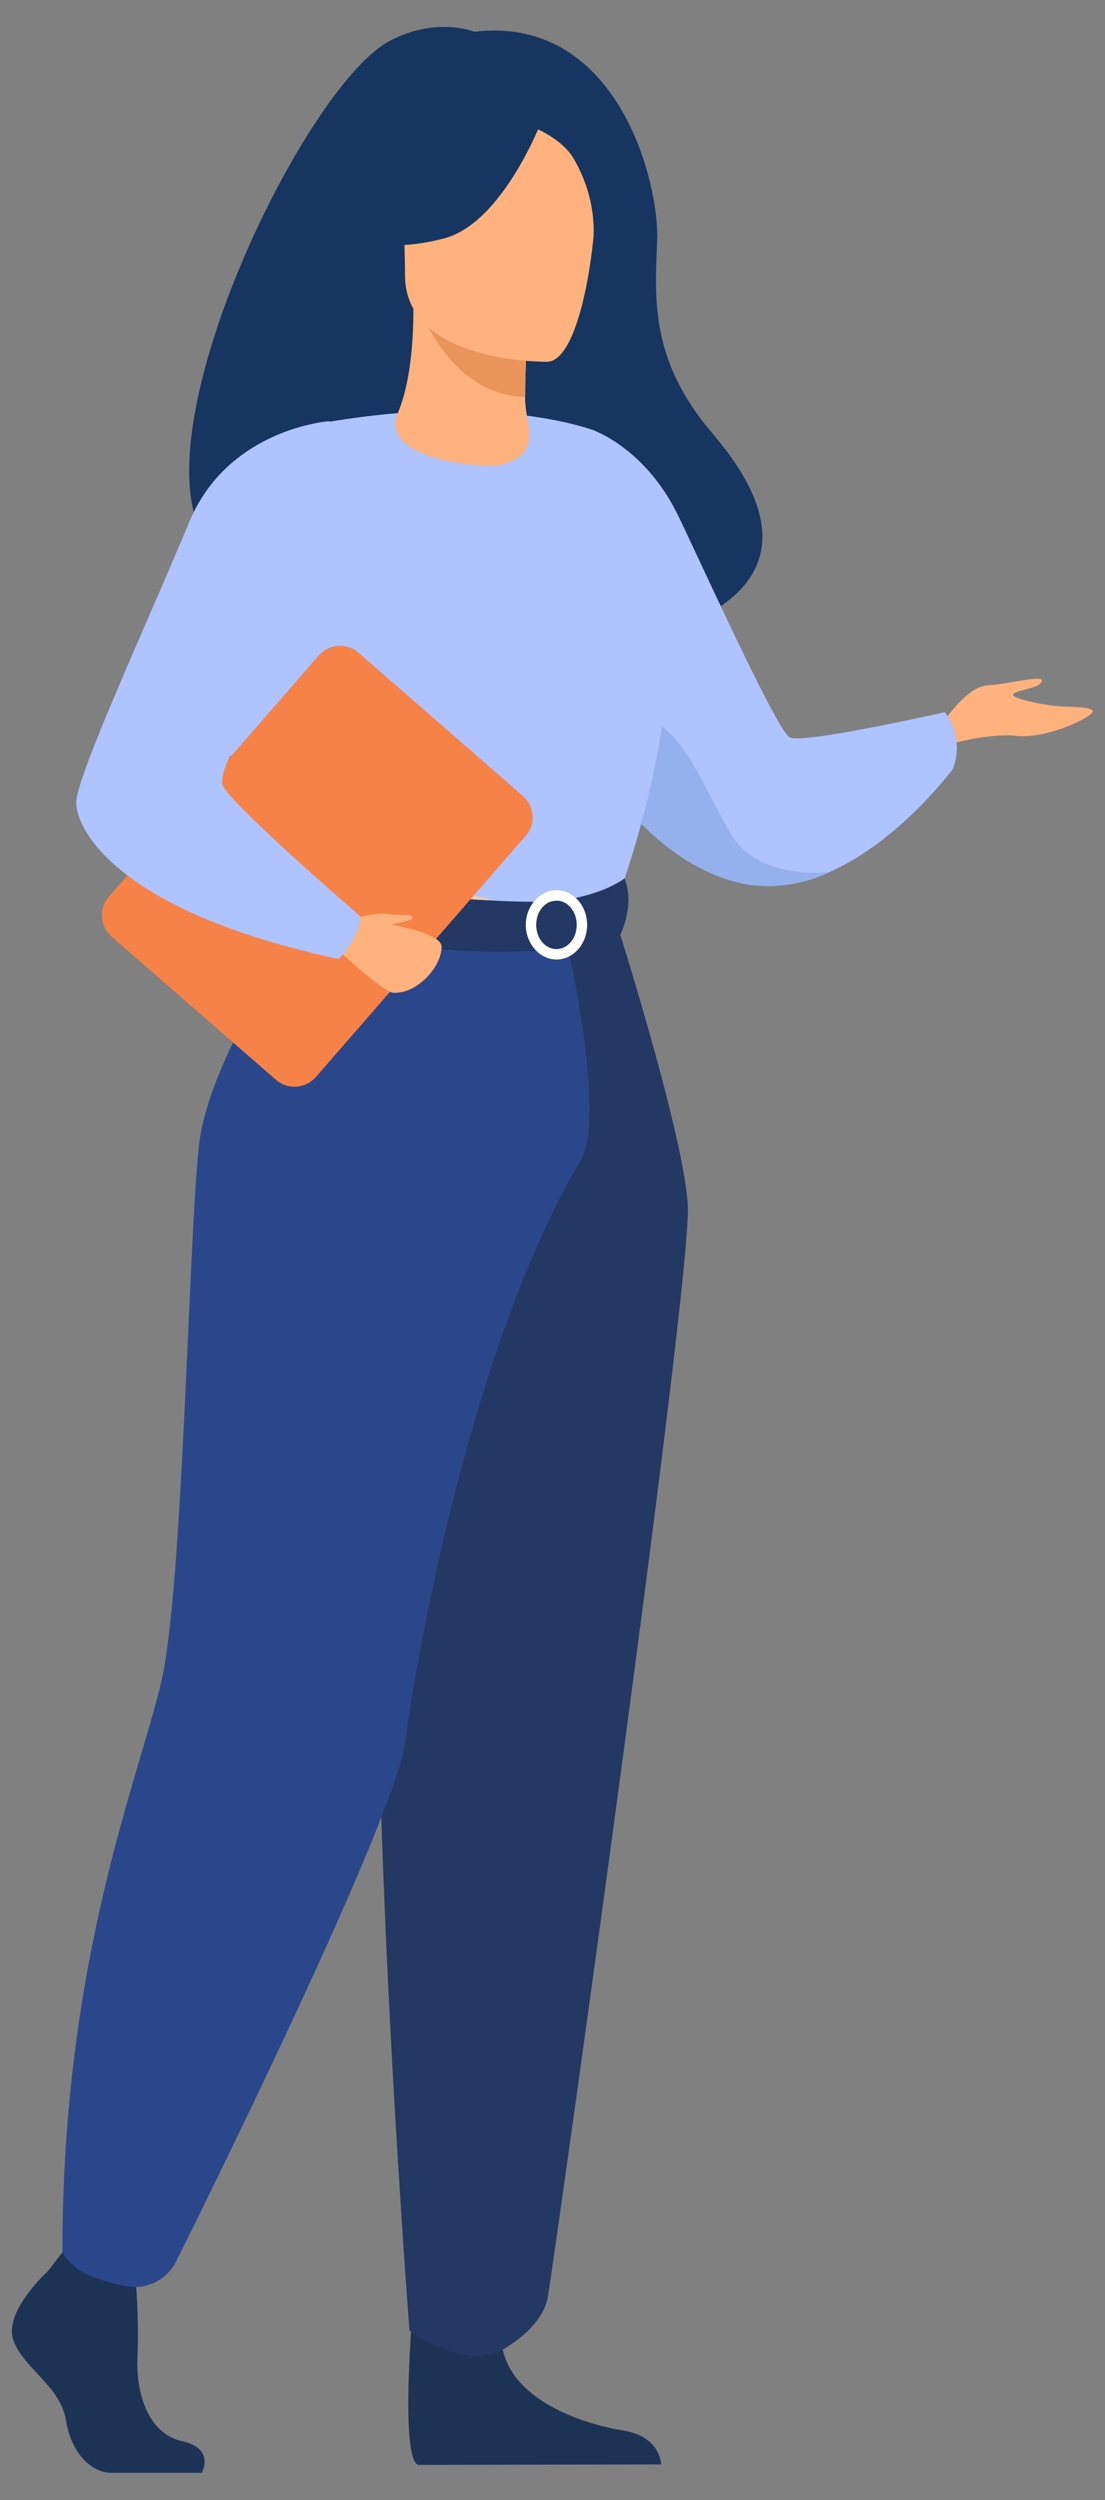
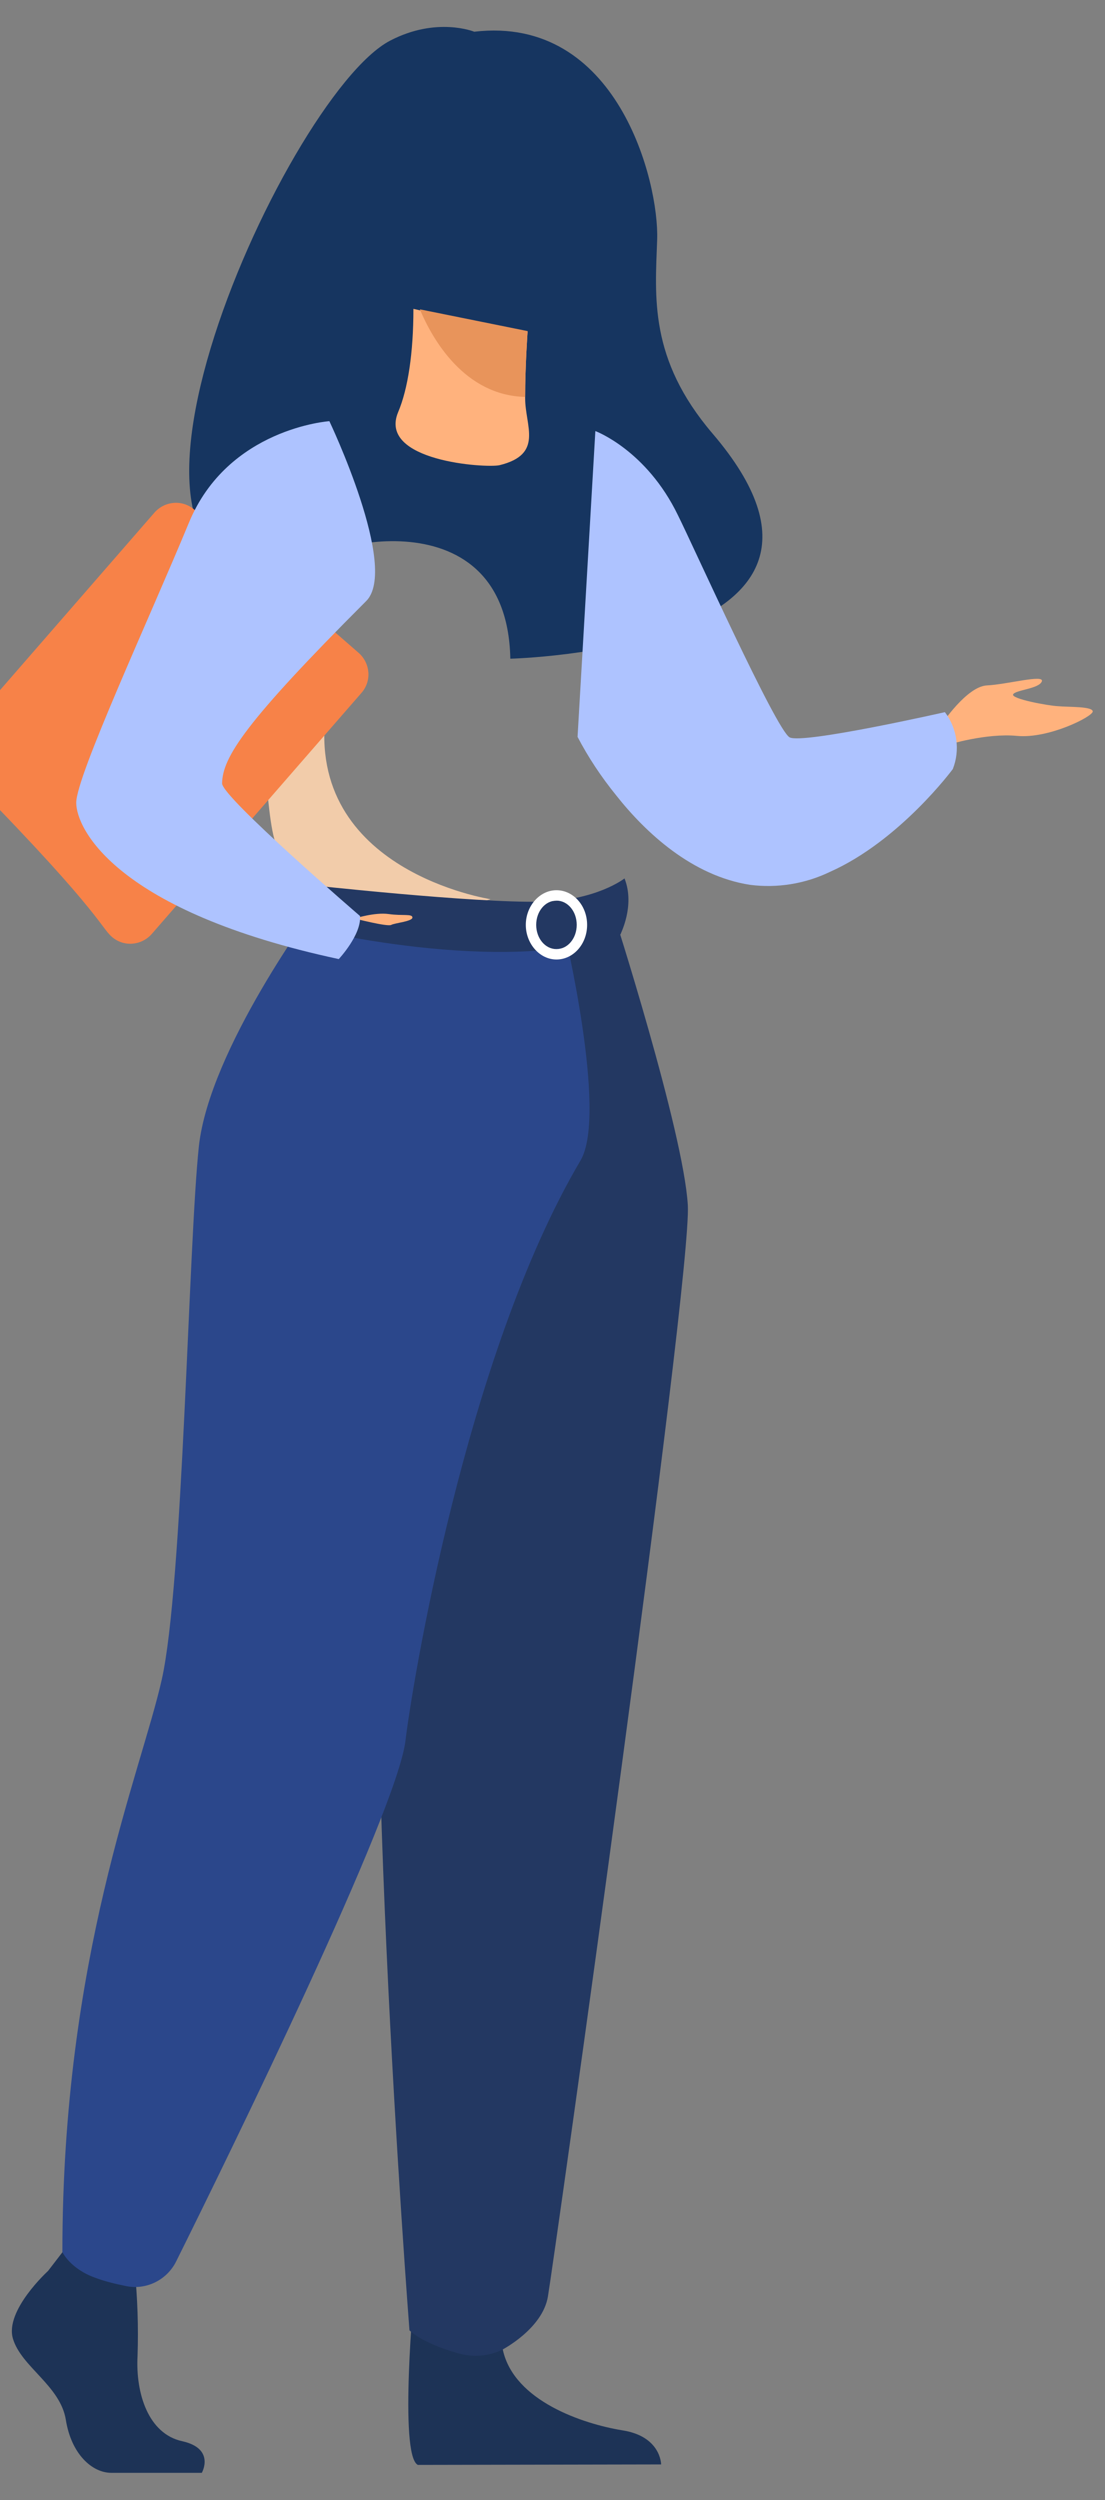
<svg xmlns="http://www.w3.org/2000/svg" version="1.1" id="Calque_1" x="0px" y="0px" viewBox="0 0 223.5 505.2" style="enable-background:new 0 0 223.5 505.2;" xml:space="preserve">
  <rect x="0" y="0" width="223.5" height="505.2" fill="#808080" stroke="none" />
  <style type="text/css">
	.st0{fill:#163560;}
	.st1{fill:#FFB27D;}
	.st2{fill:#AEC3FF;}
	.st3{fill:#94B0ED;}
	.st4{fill:#1D3356;}
	.st5{fill:#F2CCAA;}
	.st6{fill:#233862;}
	.st7{fill:#2B478B;}
	.st8{fill:#FFFFFF;}
	.st9{fill:#F78248;}
	.st10{fill:#E8945B;}
</style>
  <g id="Groupe_1627" transform="translate(-538.981 -927.59)">
    <path id="Tracé_11188" class="st0" d="M601.6,1042.1c-1.8-3.5,39.9-16.2,40.6,18.6c0,0,78.2-1.9,40.9-45.5   c-12.9-15.1-11.6-27.6-11.2-39.2c0.4-11.6-8-45.4-37-42c0,0-7.6-3.1-17,1.8C596.3,947,548.1,1054.9,601.6,1042.1z" />
    <path id="Tracé_11189" class="st1" d="M729.4,1074c0,0,5.1-7.7,9.2-7.9c4.1-0.2,11.7-2.3,11.1-0.8c-0.6,1.5-5.3,1.7-5.8,2.6   c-0.5,0.9,7,2.3,9.1,2.4c2.1,0.2,7.1,0,7,1.1c-0.2,1.1-9,5.5-15.3,4.9c-6.3-0.6-14,1.8-14,1.8L729.4,1074z" />
    <path id="Tracé_11190" class="st2" d="M655.8,1076.5c2.2,4.2,4.8,8.1,7.8,11.8c6,7.6,15.4,16.3,27.1,18.1   c5.5,0.7,11.1-0.2,16.1-2.6c0,0,0,0,0,0c14.2-6.3,24.9-20.8,24.9-20.8c1.5-3.8,0.9-8.2-1.6-11.5c0,0-28.7,6.5-31.4,5.1   c-2.7-1.4-19.5-38.7-22.6-44.9c-6.4-13.2-16.7-17-16.7-17L655.8,1076.5z" />
-     <path id="Tracé_11191" class="st3" d="M663.6,1088.3c6,7.6,15.4,16.3,27.1,18.1c5.5,0.7,11.1-0.2,16.1-2.6   c-0.6,0.1-14.8,1.8-20.4-8.3c-5.8-10.3-12-26.7-20.6-21.3C662,1076.5,662.2,1082.4,663.6,1088.3z" />
    <path id="Tracé_11192" class="st4" d="M548.7,1386.5c0,0-8.8,8-7.1,13.7c1.7,5.7,9.6,9.5,10.7,16.4c1.1,6.9,5.3,10.7,9.2,10.7   h18.3c0,0,2.8-4.9-4-6.4c-6.8-1.5-9.4-9.6-9-17.2c0.2-5.9,0-11.8-0.6-17.7l-14.5-3.4L548.7,1386.5z" />
    <path id="Tracé_11193" class="st4" d="M622.8,1389.9c0,0-3.2,33.9,0.7,35.8l49.2-0.1c0,0,0-5.7-7.9-6.9   c-7.9-1.3-21.8-5.9-24.1-16.2C638.3,1392.1,622.8,1389.9,622.8,1389.9z" />
-     <path id="Tracé_11194" class="st2" d="M585,1053.7c-0.4,7.6-0.4,15.2,0,22.8c0.5,8.2,8.8,19.2,10,22c3,6.8,6.3,7.9,6.3,7.9   l25.8,6.3l9.1,2.2l28.7-8.6c0,0,13.1-36.4,7.8-56.9c-3-12.1-7.5-23.7-13.2-34.7c0,0-19.4-7.7-53.8-1.9L585,1053.7z" />
    <path id="Tracé_11195" class="st5" d="M592.5,1079.8c0.5,8.2,1.2,15.9,2.4,18.6c3,6.8,6.3,7.9,6.3,7.9l25.8,6.3l11.2-3.3   c0,0-37.5-5.7-33.3-37.9L592.5,1079.8z" />
    <path id="Tracé_11196" class="st6" d="M663,1111.9c0,0,14.2,44.2,15.1,59.2s-27.1,213.6-28.3,220.6c-1.1,6.5-9.2,10.7-9.2,10.7   c-2.8,1.4-6.1,1.6-9.1,0.7c-7.4-2.1-9.7-4.6-9.7-4.6s-11-141.6-4.2-192.2c4.2-31.3,6.5-62.8,6.9-94.4H663z" />
    <path id="Tracé_11197" class="st7" d="M602.9,1110.6c0,0-21.6,29-23.7,48.7s-3.2,88.6-7.5,107.7s-20.1,56-20.1,115.7   c0,0,1.6,3.4,6.7,5.2c1.9,0.7,3.9,1.2,5.9,1.6c4.2,1,8.5-1.1,10.4-4.9c10.7-21.5,44.7-90.9,46.4-105.3c1.2-10.2,12-77.6,35.4-117.2   c5.6-9.5-3.5-47.3-3.5-47.3L602.9,1110.6z" />
    <path id="Tracé_11198" class="st6" d="M665.3,1105.1c0,0-5.7,4.5-17,4.7c-13.5,0.3-47-3.4-47-3.4c-0.9,2.8-1.4,5.6-1.4,8.5   c0,0,40.9,10.3,64.6,1.5C664.4,1116.4,667.5,1110.7,665.3,1105.1z" />
    <g id="Groupe_1626" transform="translate(645.232 1105.886)">
      <path id="Tracé_11199" class="st8" d="M0.1,8.6c0-3.8,2.8-7,6.2-7s6.2,3.1,6.2,7s-2.8,7-6.2,7S0.1,12.4,0.1,8.6z M2.2,8.6    c0,2.7,1.8,4.9,4.1,4.9s4.1-2.2,4.1-4.9S8.6,3.7,6.3,3.7S2.2,5.9,2.2,8.6z" />
    </g>
-     <path id="Tracé_11200" class="st9" d="M561.6,1116.9l33.2,28.9c2.4,2.1,6,1.8,8.1-0.6c0,0,0,0,0,0l42.4-48.7   c2.1-2.4,1.8-6-0.6-8.1c0,0,0,0,0,0l-33.2-28.9c-2.4-2.1-6-1.8-8.1,0.6l-42.4,48.7C558.9,1111.1,559.2,1114.8,561.6,1116.9z" />
-     <path id="Tracé_11201" class="st1" d="M610.7,1113.2c0.5,0.1,17.6,2.1,17.6,5.7c0,4.1-5,9.6-9.8,9.3c-1.9-0.1-10.8-8.3-10.8-8.3   L610.7,1113.2z" />
+     <path id="Tracé_11200" class="st9" d="M561.6,1116.9c2.4,2.1,6,1.8,8.1-0.6c0,0,0,0,0,0l42.4-48.7   c2.1-2.4,1.8-6-0.6-8.1c0,0,0,0,0,0l-33.2-28.9c-2.4-2.1-6-1.8-8.1,0.6l-42.4,48.7C558.9,1111.1,559.2,1114.8,561.6,1116.9z" />
    <path id="Tracé_11202" class="st1" d="M619.5,1010.9c2-4.7,3.1-12,3.1-20.9l1.3,0.3l21.8,4.3c0,0-0.5,6.9-0.5,13.3   c0,0.1,0,0.1,0,0.2c0,5.6,3.8,11.3-5.2,13.5C637.2,1022.2,615.4,1020.8,619.5,1010.9z" />
    <path id="Tracé_11203" class="st10" d="M645.7,994.5c0,0-0.5,6.9-0.5,13.3c-12.2-0.3-18.7-11.5-21.3-17.7L645.7,994.5z" />
-     <path id="Tracé_11204" class="st1" d="M649.8,1000.7c0,0-28.9,0.5-28.9-17.5c0-18-3.8-30,14.7-31.1s22,5.8,23.5,11.8   C660.5,969.8,657.3,1000.1,649.8,1000.7z" />
    <path id="Tracé_11205" class="st0" d="M648.7,951.6c0,0-7.9,21.1-20,24.2c-12.1,3.1-17.4-0.1-17.4-0.1c6-5.3,10-12.4,11.2-20.3   C622.5,955.4,642.8,941.5,648.7,951.6z" />
    <path id="Tracé_11206" class="st0" d="M646.8,953.3c0,0,5.9,2.2,8.3,6.5c2.9,5,4.3,10.7,3.9,16.5c0,0,6-14.3-0.7-22.5   C651.1,945.2,646.8,953.3,646.8,953.3z" />
    <path id="Tracé_11207" class="st1" d="M610.7,1113.2c0,0,4.1-1.3,6.9-0.9c2.8,0.4,4.8-0.1,4.8,0.7s-3.6,1.1-4.3,1.5   C617.3,1114.9,610.7,1113.2,610.7,1113.2z" />
    <path id="Tracé_11208" class="st2" d="M605.6,1012.7c0,0-20.5,1.4-28.4,20.5c-7.9,19.1-22.8,51.2-22.8,56.6s8.3,22,53.1,31.6   c0,0,4.6-4.9,4.3-8.7c0,0-27.9-24-27.9-26.8c0.1-5.3,4.6-12.3,29.1-36.8C619.8,1042.5,605.6,1012.7,605.6,1012.7z" />
  </g>
  <g>
</g>
  <g>
</g>
  <g>
</g>
  <g>
</g>
  <g>
</g>
  <g>
</g>
  <g>
</g>
  <g>
</g>
  <g>
</g>
  <g>
</g>
  <g>
</g>
  <g>
</g>
  <g>
</g>
  <g>
</g>
  <g>
</g>
</svg>